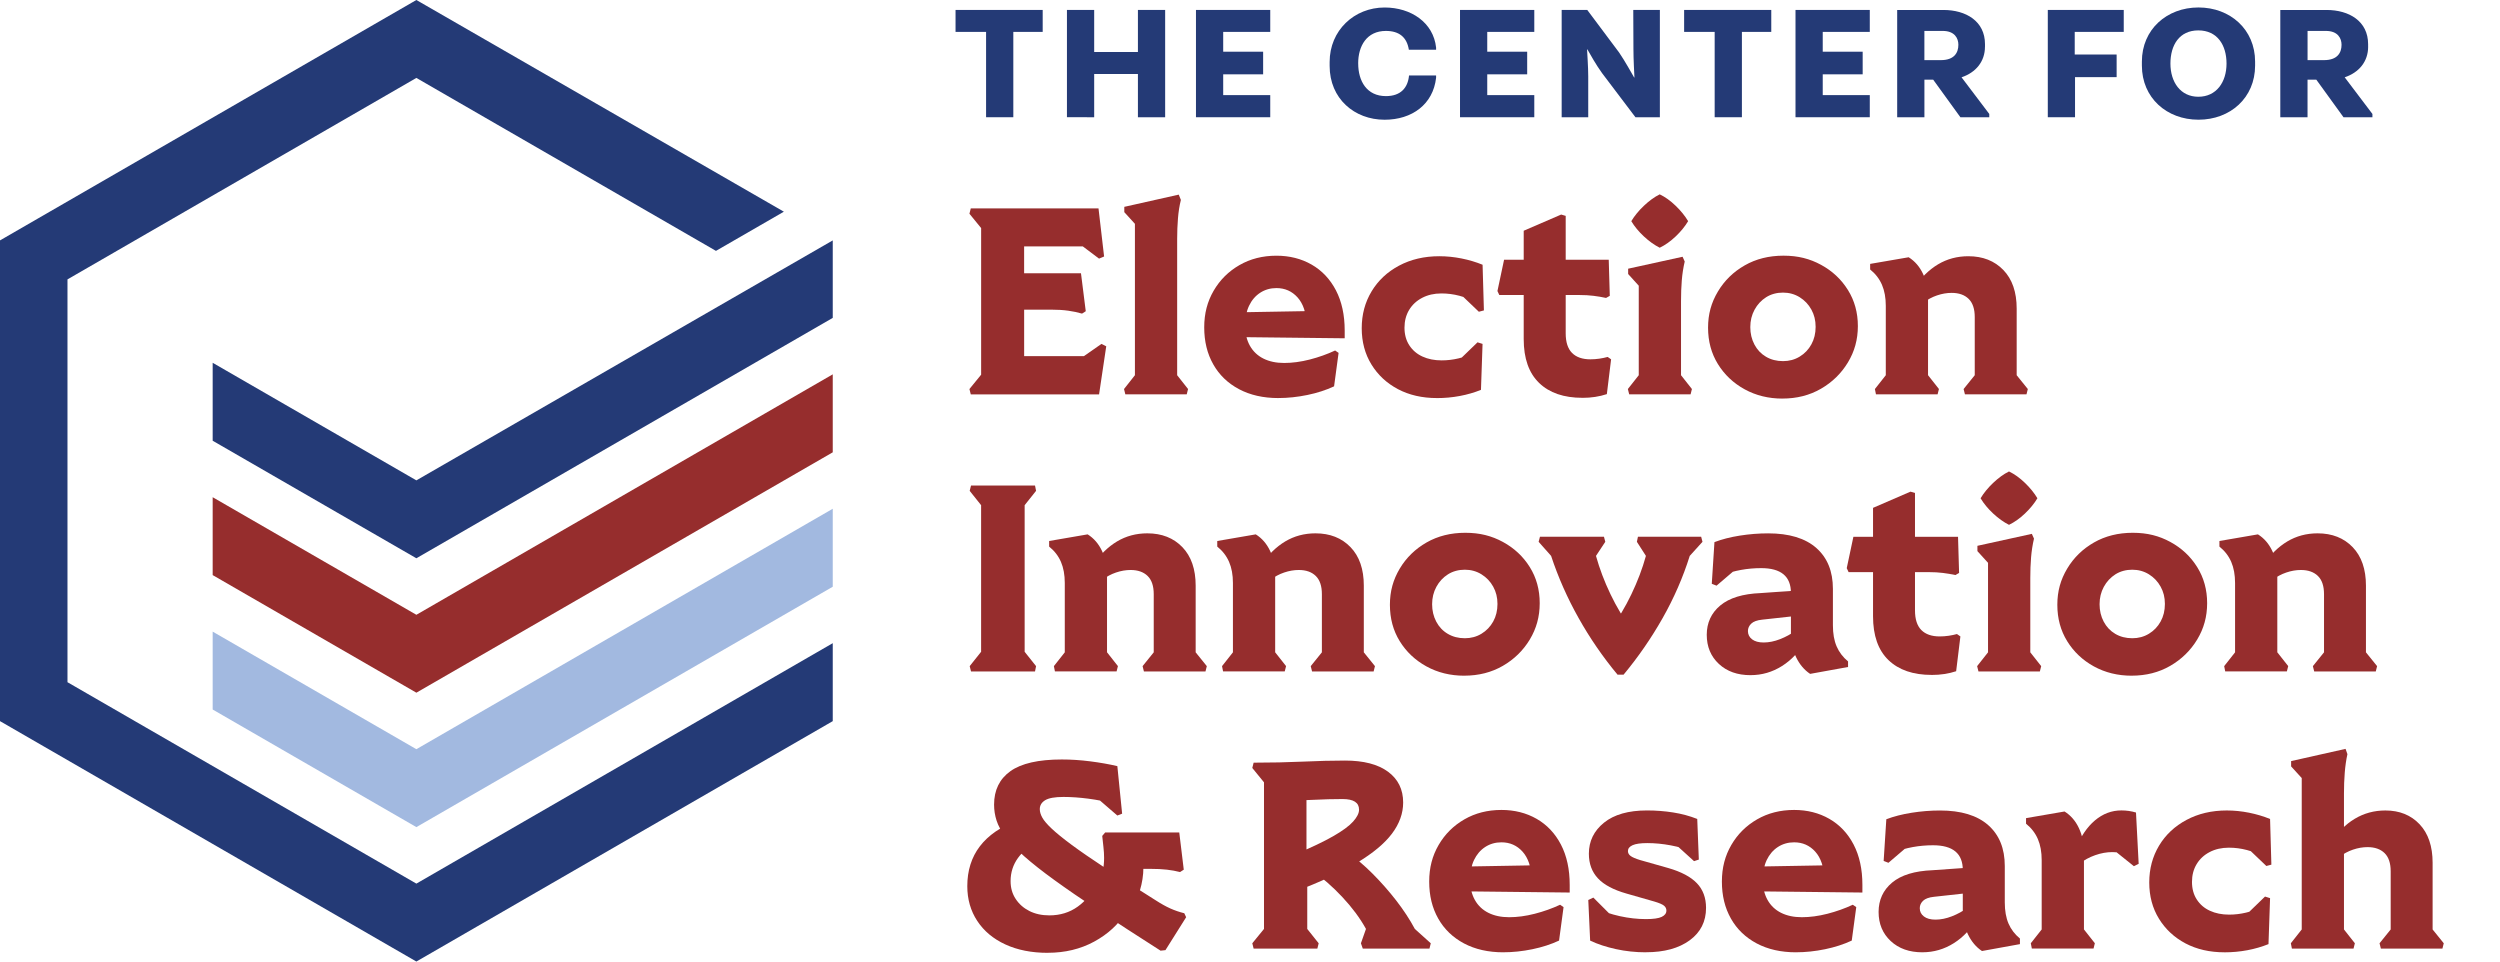
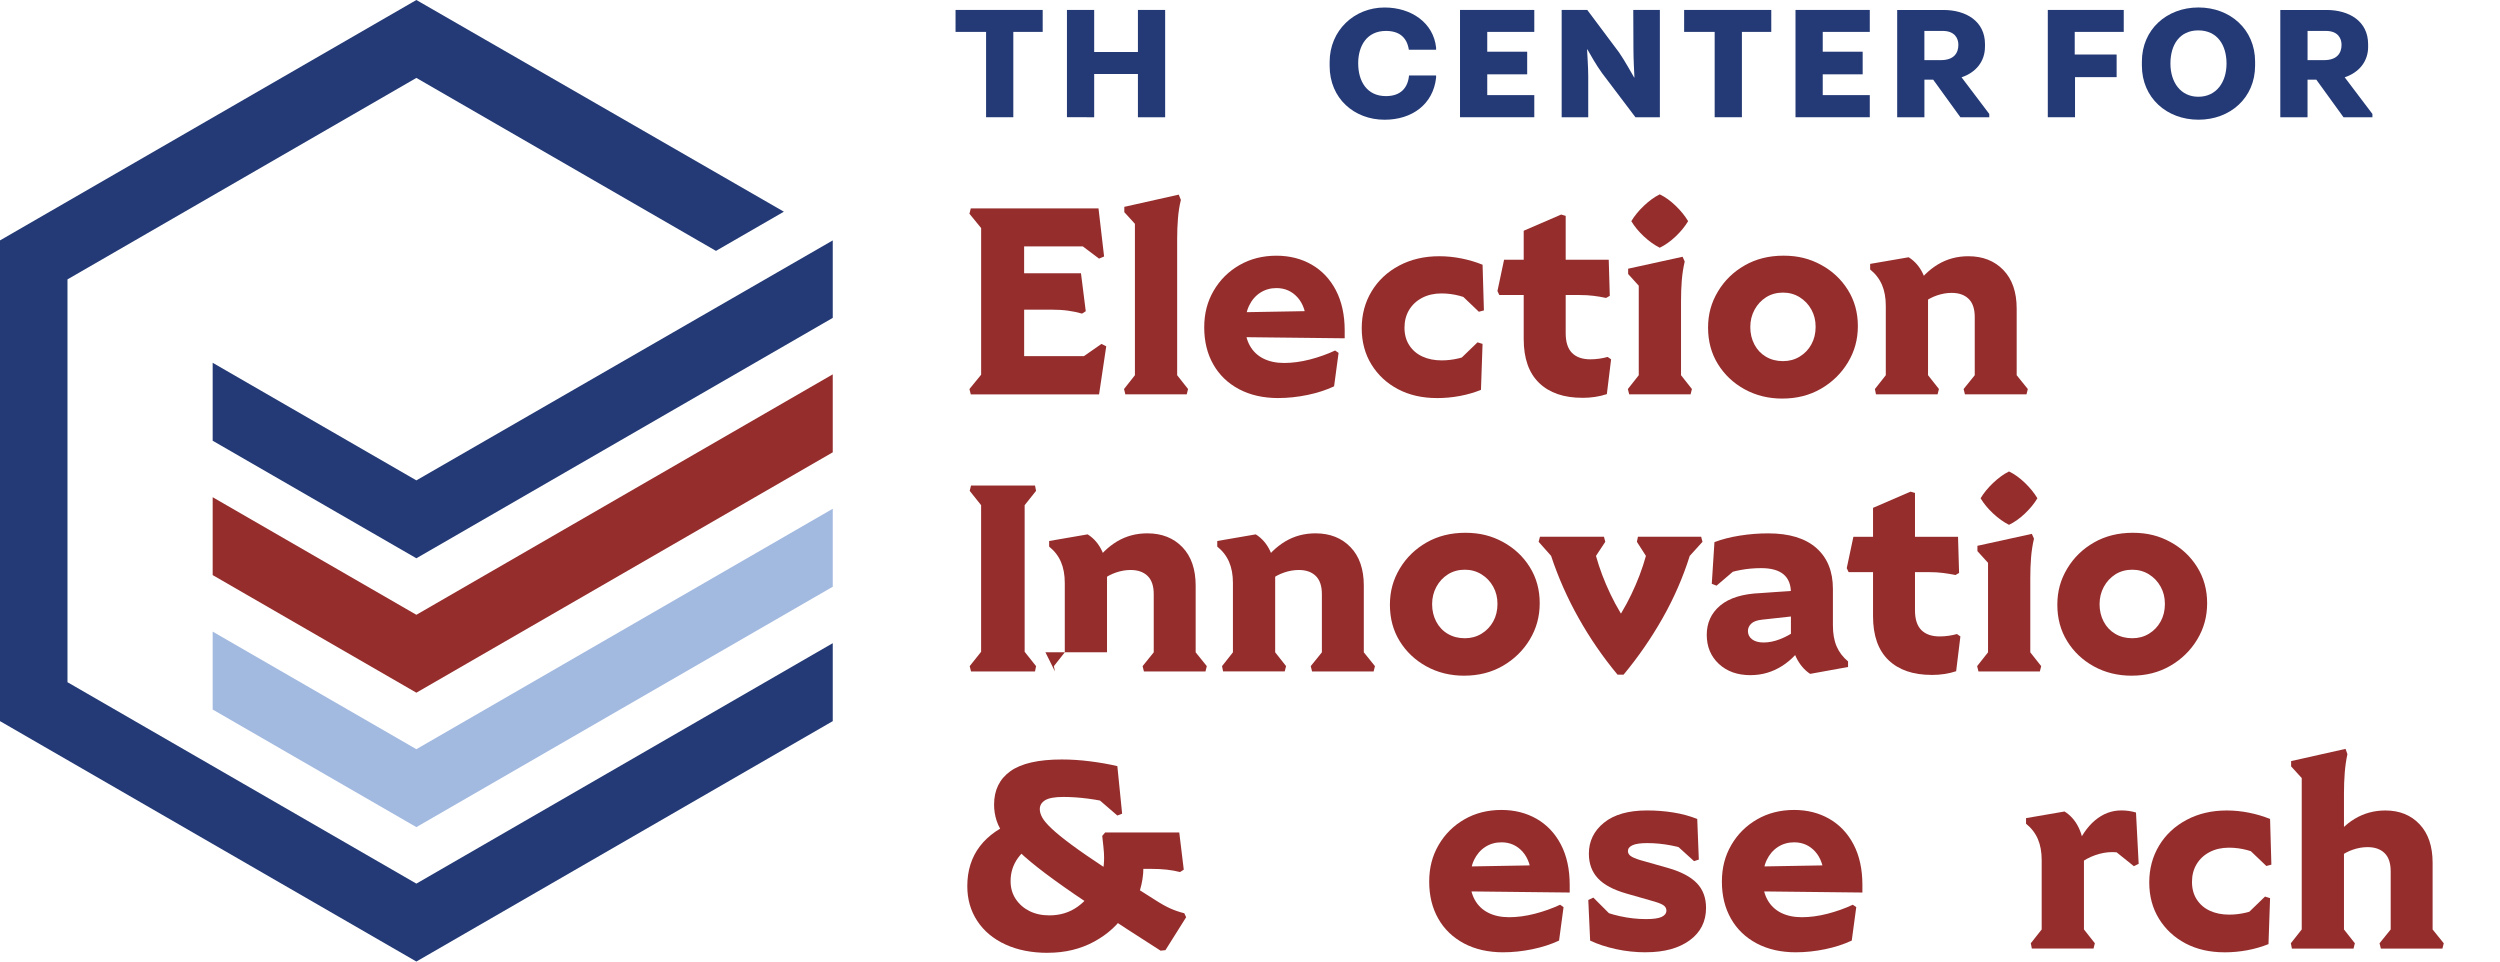
<svg xmlns="http://www.w3.org/2000/svg" xmlns:ns1="http://sodipodi.sourceforge.net/DTD/sodipodi-0.dtd" xmlns:ns2="http://www.inkscape.org/namespaces/inkscape" id="Layer_2" width="1300" height="500" viewBox="0 0 1300 500" version="1.1" ns1:docname="CEIR_Logo_FullName_mobile.svg" ns2:version="1.1.2 (b8e25be8, 2022-02-05)">
  <defs id="defs914" />
  <g ns2:groupmode="layer" id="layer1" ns2:label="Layer 1" style="display:inline">
    <g id="Layer_1-2">
      <polygon points="433.03,334.45 433.03,374.99 216.51,500 0,374.99 0,125.01 216.51,0 407.61,110.08 372.3,130.46 216.51,40.52 35.09,145.28 35.09,354.75 216.51,459.48 " fill="#243a76" id="polygon902" />
      <polygon points="433.03,125.01 433.03,165.3 216.51,290.3 110.59,229.18 110.59,188.65 216.51,249.79 " fill="#243a76" id="polygon904" />
      <polygon points="433.03,194.65 433.03,235.2 216.51,360.2 110.59,299.05 110.59,258.55 216.51,319.69 " fill="#962d2d" id="polygon906" />
      <polygon points="433.03,264.55 433.03,305.1 216.51,430.1 110.59,368.95 110.59,328.44 216.51,389.58 " fill="#a2b9e0" id="polygon908" />
    </g>
  </g>
  <g ns2:groupmode="layer" id="g1129" ns2:label="Layer 2" style="display:inline">
    <g id="g1127" transform="matrix(1.445,0,0,1.445,-227.468,-110.604)">
      <path d="m 501.28,80.12 h 31.36 v 7.9 h -10.57 v 30.71 h -9.8 V 88.02 h -10.99 z" fill="#243a76" id="path1041" />
      <path d="M 541.37,118.73 V 80.12 h 9.8 v 15.14 h 15.74 V 80.12 h 9.8 v 38.61 h -9.8 v -15.56 h -15.74 v 15.56 z" fill="#243a76" id="path1043" />
-       <path d="m 614.53,80.12 v 7.9 H 597.6 v 7.13 h 14.37 v 8.14 H 597.6 v 7.48 h 16.93 v 7.96 H 587.8 V 80.12 Z" fill="#243a76" id="path1045" />
      <path d="m 646.18,99.37 c 0,6.36 3.09,11.76 9.98,11.76 5.35,0 7.9,-3.03 8.31,-7.42 h 9.74 v 0.83 c -1.07,9.56 -8.67,15.09 -18.53,15.09 -10.87,0 -19.78,-7.6 -19.78,-19.36 v -1.43 c 0,-11.34 8.85,-19.6 19.78,-19.6 9.56,0 17.58,5.46 18.53,14.43 v 0.77 h -9.8 c -0.71,-4.52 -3.51,-6.77 -8.26,-6.77 -6.89,0 -9.98,5.41 -9.98,11.7 z" fill="#243a76" id="path1047" />
      <path d="m 709.55,80.12 v 7.9 h -16.93 v 7.13 h 14.37 v 8.14 h -14.37 v 7.48 h 16.93 v 7.96 H 682.82 V 80.12 Z" fill="#243a76" id="path1049" />
      <path d="m 754.74,80.12 v 38.61 h -8.79 l -12,-15.86 c -2.08,-2.85 -4.28,-6.77 -5.29,-8.55 h -0.12 c 0.06,1.3 0.42,6.47 0.42,9.68 v 14.73 H 719.4 V 80.12 h 9.21 l 11.46,15.32 c 2.2,3.21 4.45,7.37 5.4,8.97 h 0.12 c -0.06,-1.31 -0.36,-6.47 -0.36,-10.21 l -0.06,-14.08 h 9.56 z" fill="#243a76" id="path1051" />
      <path d="m 763.47,80.12 h 31.36 v 7.9 h -10.57 v 30.71 h -9.8 V 88.02 h -10.99 z" fill="#243a76" id="path1053" />
      <path d="m 830.28,80.12 v 7.9 h -16.93 v 7.13 h 14.37 v 8.14 h -14.37 v 7.48 h 16.93 v 7.96 H 803.55 V 80.12 Z" fill="#243a76" id="path1055" />
      <path d="m 871.73,93.37 c 0,5.29 -3.27,9.27 -8.43,10.99 l 9.98,13.19 v 1.19 h -10.39 l -9.8,-13.54 h -3.15 v 13.54 h -9.8 V 80.13 h 16.63 c 8.14,0 14.97,4.04 14.97,12.29 v 0.95 z m -21.8,-5.7 v 10.51 h 5.94 c 4.75,0 6.29,-2.61 6.29,-5.52 0,-2.32 -1.3,-4.99 -5.64,-4.99 z" fill="#243a76" id="path1057" />
      <path d="m 921.67,80.12 v 7.9 h -17.64 v 8.14 h 15.08 v 8.14 h -14.97 v 14.43 h -9.8 V 80.12 h 27.32 z" fill="#243a76" id="path1059" />
      <path d="m 948.57,79.23 c 11.4,0 20.37,7.9 20.37,19.48 v 1.43 c 0,11.58 -8.91,19.48 -20.37,19.48 -11.46,0 -20.37,-7.9 -20.37,-19.48 v -1.43 c 0,-11.58 8.97,-19.48 20.37,-19.48 z m -0.06,32.13 c 6.53,0 10.15,-5.29 10.15,-11.94 0,-6.65 -3.32,-11.94 -10.15,-11.94 -6.83,0 -10.04,5.29 -10.04,11.94 0,6.65 3.62,11.94 10.04,11.94 z" fill="#243a76" id="path1061" />
      <path d="m 1009.62,93.37 c 0,5.29 -3.27,9.27 -8.44,10.99 l 9.98,13.19 v 1.19 h -10.4 l -9.8,-13.54 h -3.15 v 13.54 h -9.8 V 80.13 h 16.63 c 8.13,0 14.97,4.04 14.97,12.29 v 0.95 z m -21.8,-5.7 v 10.51 h 5.94 c 4.75,0 6.29,-2.61 6.29,-5.52 0,-2.32 -1.31,-4.99 -5.64,-4.99 z" fill="#243a76" id="path1063" />
      <path d="m 506.76,218.45 -0.48,-1.91 4.21,-5.16 v -52.76 l -4.21,-5.16 0.48,-1.91 h 45.97 l 2.01,17.3 -1.82,0.76 -5.83,-4.39 h -21.13 v 9.65 h 20.46 l 1.72,13.67 -1.34,0.86 c -1.53,-0.45 -3.18,-0.8 -4.97,-1.05 -1.78,-0.25 -3.86,-0.38 -6.21,-0.38 h -9.65 v 16.73 h 21.51 l 6.31,-4.4 1.72,0.86 -2.58,17.3 h -46.17 z" fill="#962d2d" id="path1065" />
      <path d="m 562.38,218.45 -0.47,-1.91 3.92,-4.97 v -54.48 l -3.82,-4.2 v -1.91 l 19.59,-4.4 0.77,1.91 c -0.51,2.04 -0.86,4.25 -1.05,6.64 -0.19,2.39 -0.29,4.86 -0.29,7.41 v 49.03 l 3.92,4.97 -0.48,1.91 h -22.08 z" fill="#962d2d" id="path1067" />
      <path d="m 617.44,219.79 c -5.42,0 -10.13,-1.07 -14.15,-3.2 -4.02,-2.14 -7.11,-5.11 -9.27,-8.94 -2.17,-3.82 -3.25,-8.25 -3.25,-13.29 0,-5.04 1.13,-9.3 3.39,-13.19 2.26,-3.89 5.35,-6.96 9.27,-9.22 3.92,-2.26 8.36,-3.39 13.33,-3.39 4.71,0 8.94,1.07 12.66,3.2 3.73,2.14 6.64,5.23 8.75,9.27 2.1,4.05 3.15,8.88 3.15,14.48 v 2.77 l -42.63,-0.48 v -8.79 l 38.04,-0.67 -9.08,4.97 c -0.19,-4.27 -1.29,-7.52 -3.3,-9.75 -2.01,-2.23 -4.54,-3.35 -7.6,-3.35 -2.17,0 -4.11,0.56 -5.83,1.67 -1.72,1.12 -3.06,2.68 -4.01,4.68 -0.96,2.01 -1.43,4.38 -1.43,7.12 0,2.74 0.57,5.22 1.72,7.27 1.15,2.04 2.77,3.58 4.87,4.63 2.1,1.05 4.59,1.58 7.46,1.58 2.87,0 6,-0.41 9.22,-1.24 3.22,-0.83 6.26,-1.91 9.13,-3.25 l 1.24,0.86 -1.62,12.04 c -2.87,1.34 -6.07,2.38 -9.61,3.11 -3.54,0.73 -7.03,1.1 -10.47,1.1 z" fill="#962d2d" id="path1069" />
      <path d="m 674.5,219.79 c -5.29,0 -9.96,-1.07 -14,-3.2 -4.05,-2.14 -7.23,-5.1 -9.56,-8.89 -2.33,-3.79 -3.49,-8.14 -3.49,-13.05 0,-4.91 1.18,-9.32 3.54,-13.24 2.36,-3.92 5.65,-7.01 9.89,-9.27 4.24,-2.26 9.07,-3.39 14.48,-3.39 2.68,0 5.35,0.27 8.03,0.81 2.68,0.54 5.19,1.29 7.55,2.25 l 0.48,16.44 -1.82,0.48 -8.5,-8.12 h 7.74 v 4.88 c -4.08,-2.23 -8.31,-3.35 -12.71,-3.35 -2.61,0 -4.92,0.53 -6.93,1.58 -2.01,1.05 -3.57,2.5 -4.69,4.35 -1.11,1.85 -1.67,3.98 -1.67,6.4 0,2.42 0.57,4.53 1.72,6.31 1.15,1.78 2.73,3.14 4.73,4.06 2.01,0.93 4.32,1.39 6.93,1.39 2.04,0 4.06,-0.24 6.07,-0.72 2.01,-0.48 4,-1.19 5.97,-2.15 v 4.59 h -7.65 l 8.51,-8.22 1.81,0.57 -0.57,16.54 c -2.36,0.95 -4.89,1.69 -7.6,2.2 -2.71,0.51 -5.46,0.76 -8.27,0.76 z" fill="#962d2d" id="path1071" />
      <path d="m 735.38,183.76 c -1.47,-0.32 -2.96,-0.57 -4.49,-0.76 -1.53,-0.19 -3.22,-0.29 -5.06,-0.29 h -28.87 l -0.67,-1.43 2.39,-11.28 h 37.66 l 0.38,13 z m -8.51,35.94 c -6.69,0 -11.89,-1.78 -15.58,-5.35 -3.7,-3.57 -5.55,-8.83 -5.55,-15.77 v -39 l 13.48,-5.83 1.63,0.48 v 42.25 c 0,3.19 0.76,5.54 2.29,7.08 1.53,1.53 3.73,2.29 6.6,2.29 1.08,0 2.16,-0.08 3.25,-0.24 1.08,-0.16 2.07,-0.37 2.96,-0.62 l 1.24,0.86 -1.53,12.52 c -2.68,0.89 -5.61,1.34 -8.79,1.34 z" fill="#962d2d" id="path1073" />
      <path d="m 743.7,218.45 -0.48,-1.91 3.92,-4.97 v -32.21 l -3.82,-4.21 v -1.91 l 19.59,-4.3 0.77,1.72 c -0.51,2.17 -0.86,4.41 -1.05,6.74 -0.19,2.33 -0.28,4.83 -0.28,7.5 v 26.67 l 3.92,4.97 -0.48,1.91 h -22.08 z m 10.99,-52.76 c -1.91,-0.96 -3.81,-2.31 -5.69,-4.06 -1.88,-1.75 -3.4,-3.59 -4.54,-5.5 1.15,-1.91 2.66,-3.76 4.54,-5.54 1.88,-1.78 3.77,-3.16 5.69,-4.11 1.97,0.95 3.89,2.33 5.73,4.11 1.85,1.78 3.35,3.63 4.49,5.54 -1.14,1.91 -2.64,3.74 -4.49,5.5 -1.85,1.75 -3.76,3.11 -5.73,4.06 z" fill="#962d2d" id="path1075" />
      <path d="m 798.85,219.98 c -5.03,0 -9.57,-1.12 -13.62,-3.35 -4.05,-2.23 -7.25,-5.26 -9.61,-9.08 -2.36,-3.82 -3.54,-8.19 -3.54,-13.09 0,-4.9 1.18,-9.05 3.54,-13 2.36,-3.95 5.57,-7.09 9.65,-9.42 4.08,-2.33 8.73,-3.49 13.96,-3.49 5.23,0 9.48,1.1 13.52,3.3 4.05,2.2 7.27,5.21 9.65,9.03 2.39,3.82 3.59,8.16 3.59,13 0,4.84 -1.19,9.14 -3.59,13.1 -2.39,3.95 -5.63,7.11 -9.7,9.46 -4.08,2.36 -8.7,3.53 -13.86,3.53 z m 0.19,-13.48 c 2.23,0 4.24,-0.54 6.02,-1.63 1.78,-1.08 3.18,-2.55 4.2,-4.4 1.02,-1.85 1.53,-3.95 1.53,-6.31 0,-2.36 -0.51,-4.36 -1.53,-6.21 -1.02,-1.85 -2.42,-3.33 -4.2,-4.44 -1.79,-1.11 -3.79,-1.67 -6.02,-1.67 -2.23,0 -4.32,0.56 -6.07,1.67 -1.75,1.12 -3.14,2.61 -4.16,4.49 -1.02,1.88 -1.53,3.97 -1.53,6.26 0,2.29 0.49,4.38 1.48,6.26 0.99,1.88 2.38,3.35 4.16,4.4 1.78,1.05 3.82,1.58 6.12,1.58 z" fill="#962d2d" id="path1077" />
      <path d="m 832.5,218.45 -0.38,-1.91 3.92,-4.97 v -24.95 c 0,-2.93 -0.46,-5.46 -1.38,-7.6 -0.93,-2.14 -2.34,-3.97 -4.25,-5.5 v -2.01 l 13.86,-2.39 c 2.23,1.4 3.95,3.39 5.16,5.97 1.21,2.58 1.81,5.56 1.81,8.94 v 27.53 l 3.92,4.97 -0.48,1.91 h -22.17 z m 32.02,0 -0.48,-1.91 4.01,-4.97 v -20.93 c 0,-2.93 -0.73,-5.11 -2.2,-6.55 -1.47,-1.44 -3.51,-2.15 -6.12,-2.15 -1.72,0 -3.47,0.3 -5.26,0.91 -1.79,0.61 -3.41,1.48 -4.88,2.63 l -3.35,-5.35 c 2.49,-3.7 5.35,-6.51 8.6,-8.46 3.25,-1.94 6.88,-2.92 10.9,-2.92 5.22,0 9.43,1.66 12.62,4.97 3.18,3.31 4.78,7.93 4.78,13.86 v 23.99 l 4.01,4.97 -0.48,1.91 H 864.5 Z" fill="#962d2d" id="path1079" />
      <path d="m 506.85,318.17 -0.48,-1.91 4.11,-5.16 v -52.76 l -4.11,-5.16 0.48,-1.91 h 23.03 l 0.38,1.91 -4.11,5.16 v 52.76 l 4.11,5.16 -0.38,1.91 z" fill="#962d2d" id="path1081" />
-       <path d="m 537.05,318.17 -0.38,-1.91 3.92,-4.97 v -24.95 c 0,-2.93 -0.46,-5.46 -1.38,-7.6 -0.93,-2.14 -2.34,-3.97 -4.25,-5.5 v -2.01 l 13.86,-2.39 c 2.23,1.4 3.95,3.39 5.16,5.97 1.21,2.58 1.81,5.56 1.81,8.94 v 27.53 l 3.92,4.97 -0.48,1.91 h -22.17 z m 32.02,0 -0.48,-1.91 4.01,-4.97 v -20.93 c 0,-2.93 -0.73,-5.11 -2.2,-6.55 -1.47,-1.43 -3.51,-2.15 -6.12,-2.15 -1.72,0 -3.47,0.3 -5.26,0.91 -1.79,0.61 -3.41,1.48 -4.88,2.63 l -3.35,-5.35 c 2.49,-3.7 5.35,-6.51 8.6,-8.46 3.25,-1.94 6.88,-2.92 10.9,-2.92 5.22,0 9.43,1.66 12.62,4.97 3.18,3.31 4.78,7.93 4.78,13.86 v 23.99 l 4.01,4.97 -0.48,1.91 h -22.17 z" fill="#962d2d" id="path1083" />
+       <path d="m 537.05,318.17 -0.38,-1.91 3.92,-4.97 v -24.95 c 0,-2.93 -0.46,-5.46 -1.38,-7.6 -0.93,-2.14 -2.34,-3.97 -4.25,-5.5 v -2.01 l 13.86,-2.39 c 2.23,1.4 3.95,3.39 5.16,5.97 1.21,2.58 1.81,5.56 1.81,8.94 v 27.53 h -22.17 z m 32.02,0 -0.48,-1.91 4.01,-4.97 v -20.93 c 0,-2.93 -0.73,-5.11 -2.2,-6.55 -1.47,-1.43 -3.51,-2.15 -6.12,-2.15 -1.72,0 -3.47,0.3 -5.26,0.91 -1.79,0.61 -3.41,1.48 -4.88,2.63 l -3.35,-5.35 c 2.49,-3.7 5.35,-6.51 8.6,-8.46 3.25,-1.94 6.88,-2.92 10.9,-2.92 5.22,0 9.43,1.66 12.62,4.97 3.18,3.31 4.78,7.93 4.78,13.86 v 23.99 l 4.01,4.97 -0.48,1.91 h -22.17 z" fill="#962d2d" id="path1083" />
      <path d="m 597.56,318.17 -0.38,-1.91 3.92,-4.97 v -24.95 c 0,-2.93 -0.46,-5.46 -1.39,-7.6 -0.93,-2.14 -2.34,-3.97 -4.25,-5.5 v -2.01 l 13.86,-2.39 c 2.23,1.4 3.95,3.39 5.16,5.97 1.21,2.58 1.82,5.56 1.82,8.94 v 27.53 l 3.92,4.97 -0.48,1.91 h -22.17 z m 32.02,0 -0.48,-1.91 4.01,-4.97 v -20.93 c 0,-2.93 -0.73,-5.11 -2.2,-6.55 -1.47,-1.44 -3.5,-2.15 -6.12,-2.15 -1.72,0 -3.47,0.3 -5.26,0.91 -1.79,0.61 -3.41,1.48 -4.88,2.63 l -3.34,-5.35 c 2.48,-3.7 5.35,-6.51 8.6,-8.46 3.25,-1.94 6.88,-2.92 10.89,-2.92 5.22,0 9.43,1.66 12.62,4.97 3.19,3.31 4.78,7.93 4.78,13.86 v 23.99 l 4.01,4.97 -0.48,1.91 h -22.17 z" fill="#962d2d" id="path1085" />
      <path d="m 684.35,319.7 c -5.03,0 -9.57,-1.12 -13.62,-3.35 -4.05,-2.23 -7.25,-5.26 -9.61,-9.08 -2.36,-3.82 -3.53,-8.19 -3.53,-13.09 0,-4.9 1.18,-9.05 3.53,-13 2.36,-3.95 5.58,-7.09 9.65,-9.42 4.08,-2.33 8.73,-3.49 13.96,-3.49 5.23,0 9.48,1.1 13.53,3.3 4.05,2.2 7.27,5.21 9.66,9.03 2.39,3.82 3.58,8.16 3.58,13 0,4.84 -1.19,9.14 -3.58,13.1 -2.39,3.95 -5.63,7.11 -9.7,9.46 -4.07,2.35 -8.7,3.53 -13.86,3.53 z m 0.19,-13.48 c 2.23,0 4.24,-0.54 6.02,-1.63 1.78,-1.08 3.18,-2.55 4.21,-4.4 1.02,-1.85 1.53,-3.95 1.53,-6.31 0,-2.36 -0.51,-4.36 -1.53,-6.21 -1.02,-1.85 -2.42,-3.33 -4.21,-4.44 -1.78,-1.11 -3.79,-1.67 -6.02,-1.67 -2.23,0 -4.32,0.56 -6.07,1.67 -1.76,1.12 -3.14,2.61 -4.16,4.49 -1.02,1.88 -1.53,3.97 -1.53,6.26 0,2.29 0.49,4.38 1.48,6.26 0.99,1.88 2.37,3.35 4.16,4.4 1.78,1.05 3.82,1.58 6.12,1.58 z" fill="#962d2d" id="path1087" />
      <path d="m 739.5,319.32 c -5.29,-6.37 -9.96,-13.16 -14,-20.36 -4.05,-7.2 -7.35,-14.66 -9.9,-22.37 l -4.49,-5.07 0.48,-1.82 h 23.03 l 0.48,1.82 -3.35,5.07 c 1.28,4.59 3.01,9.18 5.21,13.77 2.2,4.59 4.73,8.83 7.6,12.71 h -7.65 c 2.87,-3.89 5.4,-8.12 7.6,-12.71 2.2,-4.59 3.94,-9.18 5.21,-13.77 l -3.25,-5.07 0.38,-1.82 h 22.75 l 0.48,1.82 -4.59,5.07 c -2.42,7.71 -5.67,15.17 -9.75,22.37 -4.08,7.2 -8.76,13.99 -14.05,20.36 h -2.2 z" fill="#962d2d" id="path1089" />
      <path d="m 787.38,319.51 c -4.72,0 -8.52,-1.35 -11.42,-4.06 -2.9,-2.71 -4.35,-6.2 -4.35,-10.47 0,-4.27 1.62,-7.85 4.88,-10.56 3.25,-2.71 8.09,-4.19 14.53,-4.45 l 16.25,-1.15 v 8.99 l -15.68,1.72 c -1.85,0.19 -3.17,0.67 -3.96,1.43 -0.8,0.76 -1.2,1.66 -1.2,2.68 0,1.21 0.5,2.2 1.48,2.96 0.99,0.76 2.38,1.15 4.16,1.15 1.91,0 3.89,-0.4 5.93,-1.2 2.04,-0.79 3.92,-1.83 5.64,-3.11 l 3.54,3.63 c -2.17,3.89 -4.99,6.93 -8.46,9.13 -3.47,2.2 -7.25,3.3 -11.33,3.3 z m 21.41,-0.48 c -2.1,-1.4 -3.77,-3.39 -5.02,-5.97 -1.24,-2.58 -1.87,-5.59 -1.87,-9.03 v -14.15 c 0,-5.93 -3.57,-8.89 -10.7,-8.89 -4.97,0 -9.69,0.86 -14.15,2.58 v -4.11 h 7.27 l -9.18,7.84 -1.72,-0.67 0.96,-15 c 2.68,-1.02 5.72,-1.8 9.13,-2.34 3.41,-0.54 6.8,-0.81 10.18,-0.81 7.58,0 13.36,1.75 17.35,5.26 3.98,3.51 5.97,8.41 5.97,14.72 v 13.1 c 0,2.99 0.44,5.53 1.34,7.6 0.89,2.07 2.26,3.87 4.11,5.4 v 2.01 l -13.67,2.48 z" fill="#962d2d" id="path1091" />
      <path d="m 861.08,283.48 c -1.47,-0.32 -2.96,-0.57 -4.49,-0.76 -1.53,-0.19 -3.22,-0.29 -5.06,-0.29 h -28.87 l -0.67,-1.43 2.39,-11.28 h 37.66 l 0.38,13 z m -8.51,35.94 c -6.69,0 -11.88,-1.78 -15.58,-5.35 -3.7,-3.57 -5.54,-8.83 -5.54,-15.77 v -39 l 13.48,-5.83 1.62,0.48 v 42.25 c 0,3.19 0.76,5.54 2.29,7.08 1.53,1.53 3.73,2.29 6.6,2.29 1.08,0 2.17,-0.08 3.25,-0.24 1.08,-0.16 2.07,-0.37 2.96,-0.62 l 1.24,0.86 -1.53,12.52 c -2.68,0.89 -5.61,1.34 -8.79,1.34 z" fill="#962d2d" id="path1093" />
      <path d="m 869.39,318.17 -0.48,-1.91 3.92,-4.97 v -32.21 l -3.82,-4.21 v -1.91 l 19.59,-4.3 0.77,1.72 c -0.51,2.17 -0.86,4.41 -1.05,6.74 -0.19,2.33 -0.28,4.83 -0.28,7.5 v 26.67 l 3.92,4.97 -0.48,1.91 H 869.4 Z m 10.99,-52.76 c -1.91,-0.96 -3.81,-2.31 -5.69,-4.06 -1.88,-1.75 -3.4,-3.59 -4.54,-5.5 1.15,-1.91 2.66,-3.76 4.54,-5.54 1.88,-1.78 3.77,-3.16 5.69,-4.11 1.97,0.95 3.89,2.33 5.73,4.11 1.85,1.78 3.35,3.63 4.49,5.54 -1.14,1.91 -2.64,3.74 -4.49,5.5 -1.85,1.75 -3.76,3.11 -5.73,4.06 z" fill="#962d2d" id="path1095" />
      <path d="m 924.54,319.7 c -5.03,0 -9.57,-1.12 -13.62,-3.35 -4.05,-2.23 -7.25,-5.26 -9.61,-9.08 -2.36,-3.82 -3.54,-8.19 -3.54,-13.09 0,-4.9 1.18,-9.05 3.54,-13 2.36,-3.95 5.57,-7.09 9.65,-9.42 4.08,-2.33 8.73,-3.49 13.96,-3.49 5.23,0 9.48,1.1 13.52,3.3 4.05,2.2 7.27,5.21 9.65,9.03 2.39,3.82 3.59,8.16 3.59,13 0,4.84 -1.19,9.14 -3.59,13.1 -2.39,3.95 -5.63,7.11 -9.7,9.46 -4.08,2.36 -8.7,3.53 -13.86,3.53 z m 0.19,-13.48 c 2.23,0 4.24,-0.54 6.02,-1.63 1.78,-1.08 3.18,-2.55 4.2,-4.4 1.02,-1.85 1.53,-3.95 1.53,-6.31 0,-2.36 -0.51,-4.36 -1.53,-6.21 -1.02,-1.85 -2.42,-3.33 -4.2,-4.44 -1.79,-1.11 -3.79,-1.67 -6.02,-1.67 -2.23,0 -4.32,0.56 -6.07,1.67 -1.75,1.12 -3.14,2.61 -4.16,4.49 -1.02,1.88 -1.53,3.97 -1.53,6.26 0,2.29 0.49,4.38 1.48,6.26 0.99,1.88 2.38,3.35 4.16,4.4 1.78,1.05 3.82,1.58 6.12,1.58 z" fill="#962d2d" id="path1097" />
-       <path d="m 958.19,318.17 -0.38,-1.91 3.92,-4.97 v -24.95 c 0,-2.93 -0.46,-5.46 -1.38,-7.6 -0.93,-2.14 -2.34,-3.97 -4.25,-5.5 v -2.01 l 13.86,-2.39 c 2.23,1.4 3.95,3.39 5.16,5.97 1.21,2.58 1.81,5.56 1.81,8.94 v 27.53 l 3.92,4.97 -0.48,1.91 H 958.2 Z m 32.02,0 -0.48,-1.91 4.01,-4.97 v -20.93 c 0,-2.93 -0.73,-5.11 -2.2,-6.55 -1.47,-1.43 -3.51,-2.15 -6.12,-2.15 -1.72,0 -3.47,0.3 -5.26,0.91 -1.79,0.61 -3.41,1.48 -4.88,2.63 l -3.35,-5.35 c 2.49,-3.7 5.35,-6.51 8.6,-8.46 3.25,-1.94 6.88,-2.92 10.9,-2.92 5.22,0 9.43,1.66 12.62,4.97 3.18,3.31 4.78,7.93 4.78,13.86 v 23.99 l 4.01,4.97 -0.48,1.91 h -22.17 z" fill="#962d2d" id="path1099" />
      <path d="m 534.47,419.43 c -5.8,0 -10.88,-1 -15.24,-3.01 -4.37,-2.01 -7.74,-4.83 -10.13,-8.46 -2.39,-3.63 -3.59,-7.81 -3.59,-12.52 0,-11.21 6.02,-19.12 18.07,-23.7 l 7.74,7.55 c -3.25,1.53 -5.77,3.52 -7.55,5.97 -1.78,2.45 -2.68,5.24 -2.68,8.36 0,2.42 0.6,4.56 1.82,6.4 1.21,1.85 2.85,3.3 4.92,4.35 2.07,1.05 4.48,1.58 7.21,1.58 3.89,0 7.3,-1.05 10.23,-3.16 2.93,-2.11 5.13,-4.87 6.6,-8.32 l 1.05,-0.19 c 1.21,-2.74 1.82,-5.74 1.82,-8.98 0,-1.28 -0.08,-2.6 -0.24,-3.97 -0.16,-1.37 -0.31,-2.69 -0.43,-3.97 l 1.05,-1.24 h 26.67 l 1.62,13.38 -1.34,0.86 c -1.47,-0.38 -3.04,-0.67 -4.73,-0.86 -1.69,-0.19 -3.68,-0.29 -5.98,-0.29 h -8.12 l 5.07,-7.45 c 0.19,1.02 0.33,2.15 0.43,3.39 0.09,1.24 0.14,2.44 0.14,3.59 0,2.74 -0.43,5.53 -1.29,8.36 -0.86,2.83 -1.96,5.4 -3.3,7.69 h -1.62 c -2.74,4.4 -6.58,7.93 -11.52,10.61 -4.94,2.68 -10.5,4.01 -16.68,4.01 z m 40.62,-0.76 c -8.48,-5.41 -15.87,-10.21 -22.18,-14.39 -6.31,-4.17 -11.66,-7.85 -16.06,-11.04 -4.4,-3.18 -8.01,-6.04 -10.85,-8.55 -2.84,-2.52 -5.05,-4.81 -6.64,-6.88 -1.59,-2.07 -2.69,-4.05 -3.3,-5.93 -0.61,-1.88 -0.91,-3.81 -0.91,-5.78 0,-5.22 1.96,-9.24 5.88,-12.04 3.92,-2.8 10.09,-4.21 18.5,-4.21 3.31,0 6.72,0.22 10.23,0.67 3.51,0.45 6.75,1.02 9.75,1.72 l 1.72,17.11 -1.72,0.67 -11.18,-9.65 h 9.85 v 5.35 c -2.93,-0.76 -5.98,-1.35 -9.13,-1.77 -3.15,-0.41 -6.13,-0.62 -8.94,-0.62 -3.12,0 -5.32,0.4 -6.6,1.19 -1.28,0.8 -1.91,1.86 -1.91,3.2 0,0.95 0.3,1.97 0.91,3.06 0.6,1.08 1.73,2.41 3.39,3.97 1.66,1.56 4.03,3.49 7.12,5.78 3.09,2.29 7.11,5.06 12.04,8.31 4.94,3.25 11.01,7.14 18.21,11.66 1.98,1.28 3.74,2.26 5.31,2.96 1.56,0.7 3.23,1.28 5.02,1.72 l 0.67,1.43 -7.45,11.85 -1.72,0.19 z" fill="#962d2d" id="path1101" />
-       <path d="m 608.55,417.9 -0.48,-1.91 4.21,-5.16 v -52.76 l -4.21,-5.16 0.48,-1.91 c 6.31,0 12.23,-0.13 17.78,-0.38 5.54,-0.25 10.58,-0.38 15.1,-0.38 6.69,0 11.85,1.34 15.48,4.01 3.63,2.68 5.45,6.37 5.45,11.09 0,3.89 -1.34,7.62 -4.01,11.18 -2.68,3.57 -6.88,7.07 -12.62,10.51 -5.74,3.44 -13.13,6.88 -22.18,10.32 v -13.38 c 5.74,-2.42 10.28,-4.59 13.62,-6.5 3.34,-1.91 5.73,-3.66 7.17,-5.26 1.43,-1.59 2.15,-3.03 2.15,-4.3 0,-2.55 -1.97,-3.82 -5.93,-3.82 -3.25,0 -6.84,0.09 -10.75,0.29 -3.92,0.19 -7.44,0.29 -10.56,0.29 l 8.32,-8.22 v 31.35 h 0.28 v 23.04 l 4.11,5.16 -0.48,1.91 h -22.94 z m 39.28,0 -0.67,-1.91 1.82,-5.16 c -2.1,-3.82 -4.92,-7.63 -8.46,-11.42 -3.53,-3.79 -7.31,-7.09 -11.32,-9.89 l 12.9,-6.4 c 3.12,2.17 6.2,4.76 9.22,7.79 3.02,3.03 5.86,6.24 8.51,9.65 2.64,3.41 4.89,6.83 6.74,10.28 l 5.73,5.16 -0.48,1.91 h -23.99 z" fill="#962d2d" id="path1103" />
      <path d="m 698.4,419.24 c -5.42,0 -10.13,-1.07 -14.15,-3.2 -4.01,-2.14 -7.11,-5.11 -9.27,-8.94 -2.17,-3.82 -3.25,-8.25 -3.25,-13.29 0,-5.04 1.13,-9.3 3.39,-13.19 2.26,-3.89 5.35,-6.96 9.27,-9.22 3.92,-2.26 8.36,-3.39 13.34,-3.39 4.71,0 8.94,1.07 12.66,3.2 3.73,2.14 6.64,5.23 8.75,9.27 2.1,4.05 3.15,8.88 3.15,14.48 v 2.77 l -42.63,-0.48 v -8.79 l 38.04,-0.67 -9.08,4.97 c -0.19,-4.27 -1.29,-7.52 -3.3,-9.75 -2.01,-2.23 -4.54,-3.35 -7.6,-3.35 -2.17,0 -4.11,0.56 -5.83,1.67 -1.72,1.12 -3.06,2.68 -4.02,4.68 -0.95,2.01 -1.43,4.38 -1.43,7.12 0,2.74 0.57,5.22 1.72,7.27 1.14,2.04 2.77,3.58 4.87,4.63 2.1,1.05 4.59,1.58 7.46,1.58 2.87,0 6,-0.41 9.22,-1.24 3.22,-0.83 6.26,-1.91 9.13,-3.25 l 1.24,0.86 -1.62,12.04 c -2.87,1.34 -6.07,2.38 -9.61,3.11 -3.54,0.73 -7.03,1.1 -10.47,1.1 z" fill="#962d2d" id="path1105" />
      <path d="m 749.72,419.24 c -3.7,0 -7.3,-0.38 -10.8,-1.15 -3.5,-0.77 -6.6,-1.78 -9.27,-3.06 l -0.67,-14.62 1.82,-0.86 8.89,8.89 h -8.32 v -5.26 c 2.8,1.34 5.8,2.36 8.99,3.06 3.19,0.7 6.31,1.05 9.37,1.05 2.68,0 4.57,-0.27 5.69,-0.81 1.11,-0.54 1.67,-1.29 1.67,-2.25 0,-0.7 -0.28,-1.29 -0.86,-1.77 -0.58,-0.48 -1.72,-0.97 -3.44,-1.48 l -10.03,-2.87 c -4.72,-1.34 -8.16,-3.17 -10.32,-5.5 -2.17,-2.33 -3.25,-5.27 -3.25,-8.84 0,-4.52 1.82,-8.25 5.45,-11.18 3.63,-2.93 8.79,-4.4 15.48,-4.4 3.18,0 6.31,0.24 9.37,0.72 3.06,0.48 5.96,1.26 8.7,2.34 l 0.57,14.62 -1.72,0.57 -9.18,-8.32 h 8.99 v 4.97 c -2.61,-1.02 -5.35,-1.8 -8.22,-2.34 -2.87,-0.54 -5.67,-0.81 -8.41,-0.81 -2.42,0 -4.19,0.26 -5.3,0.76 -1.12,0.51 -1.67,1.21 -1.67,2.1 0,0.7 0.32,1.29 0.96,1.77 0.63,0.48 1.78,0.97 3.44,1.48 l 10.13,2.87 c 4.65,1.34 8.08,3.16 10.28,5.45 2.2,2.29 3.3,5.26 3.3,8.89 0,4.91 -1.96,8.79 -5.88,11.66 -3.92,2.87 -9.16,4.3 -15.72,4.3 z" fill="#962d2d" id="path1107" />
      <path d="m 803.73,419.24 c -5.42,0 -10.13,-1.07 -14.15,-3.2 -4.01,-2.14 -7.11,-5.11 -9.27,-8.94 -2.17,-3.82 -3.25,-8.25 -3.25,-13.29 0,-5.04 1.13,-9.3 3.39,-13.19 2.26,-3.89 5.35,-6.96 9.27,-9.22 3.92,-2.26 8.36,-3.39 13.34,-3.39 4.71,0 8.94,1.07 12.66,3.2 3.73,2.14 6.64,5.23 8.75,9.27 2.1,4.05 3.15,8.88 3.15,14.48 v 2.77 l -42.63,-0.48 v -8.79 l 38.04,-0.67 -9.08,4.97 c -0.19,-4.27 -1.29,-7.52 -3.3,-9.75 -2.01,-2.23 -4.54,-3.35 -7.6,-3.35 -2.17,0 -4.11,0.56 -5.83,1.67 -1.72,1.12 -3.06,2.68 -4.02,4.68 -0.95,2.01 -1.43,4.38 -1.43,7.12 0,2.74 0.57,5.22 1.72,7.27 1.14,2.04 2.77,3.58 4.87,4.63 2.1,1.05 4.59,1.58 7.46,1.58 2.87,0 6,-0.41 9.22,-1.24 3.22,-0.83 6.26,-1.91 9.13,-3.25 l 1.24,0.86 -1.62,12.04 c -2.87,1.34 -6.07,2.38 -9.61,3.11 -3.54,0.73 -7.03,1.1 -10.47,1.1 z" fill="#962d2d" id="path1109" />
-       <path d="m 849.22,419.24 c -4.71,0 -8.52,-1.35 -11.42,-4.06 -2.9,-2.71 -4.35,-6.2 -4.35,-10.47 0,-4.27 1.62,-7.85 4.87,-10.56 3.25,-2.71 8.09,-4.19 14.53,-4.45 l 16.25,-1.15 v 8.99 l -15.67,1.72 c -1.85,0.19 -3.17,0.67 -3.96,1.43 -0.8,0.76 -1.2,1.66 -1.2,2.68 0,1.21 0.49,2.2 1.48,2.96 0.99,0.76 2.37,1.15 4.16,1.15 1.91,0 3.89,-0.4 5.93,-1.2 2.04,-0.79 3.92,-1.83 5.64,-3.11 l 3.54,3.63 c -2.17,3.89 -4.99,6.93 -8.46,9.13 -3.47,2.2 -7.25,3.3 -11.33,3.3 z m 21.41,-0.48 c -2.1,-1.4 -3.77,-3.39 -5.02,-5.97 -1.24,-2.58 -1.86,-5.59 -1.86,-9.03 v -14.15 c 0,-5.93 -3.57,-8.89 -10.71,-8.89 -4.97,0 -9.69,0.86 -14.15,2.58 v -4.11 h 7.27 l -9.17,7.84 -1.72,-0.67 0.96,-15 c 2.67,-1.02 5.72,-1.8 9.13,-2.34 3.41,-0.54 6.8,-0.81 10.18,-0.81 7.58,0 13.36,1.75 17.35,5.26 3.98,3.51 5.97,8.41 5.97,14.72 v 13.1 c 0,2.99 0.45,5.53 1.34,7.6 0.89,2.07 2.26,3.87 4.11,5.4 v 2.01 l -13.67,2.48 z" fill="#962d2d" id="path1111" />
      <path d="m 888.6,417.9 -0.38,-1.91 3.92,-4.97 v -24.95 c 0,-2.93 -0.46,-5.46 -1.38,-7.6 -0.93,-2.14 -2.34,-3.97 -4.25,-5.5 v -2.01 l 13.86,-2.39 c 2.23,1.4 3.95,3.39 5.16,5.97 1.21,2.58 1.82,5.56 1.82,8.94 v 27.53 l 3.92,4.97 -0.47,1.91 h -22.18 z m 17.21,-30.59 -1.43,-5.26 c 1.78,-4.46 4.09,-7.89 6.93,-10.28 2.84,-2.39 6.01,-3.59 9.51,-3.59 1.85,0 3.6,0.26 5.26,0.76 l 0.96,18.45 -1.72,0.86 -10.7,-8.6 h 9.75 v 4.87 c -2.23,-0.89 -4.49,-1.34 -6.79,-1.34 -2.04,0 -4.1,0.37 -6.17,1.1 -2.07,0.73 -3.94,1.74 -5.59,3.01 z" fill="#962d2d" id="path1113" />
      <path d="m 957.9,419.24 c -5.29,0 -9.95,-1.07 -14,-3.2 -4.04,-2.14 -7.23,-5.1 -9.56,-8.89 -2.33,-3.79 -3.49,-8.14 -3.49,-13.05 0,-4.91 1.18,-9.32 3.53,-13.24 2.36,-3.92 5.65,-7.01 9.89,-9.27 4.24,-2.26 9.06,-3.39 14.48,-3.39 2.68,0 5.35,0.27 8.03,0.81 2.68,0.54 5.19,1.29 7.55,2.25 l 0.47,16.44 -1.81,0.48 -8.51,-8.12 h 7.74 v 4.88 c -4.08,-2.23 -8.32,-3.35 -12.71,-3.35 -2.61,0 -4.92,0.53 -6.93,1.58 -2.01,1.05 -3.57,2.5 -4.68,4.35 -1.12,1.85 -1.67,3.98 -1.67,6.4 0,2.42 0.57,4.53 1.72,6.31 1.15,1.78 2.72,3.14 4.73,4.06 2.01,0.93 4.32,1.39 6.93,1.39 2.04,0 4.06,-0.24 6.07,-0.72 2.01,-0.48 4,-1.19 5.97,-2.15 v 4.59 h -7.64 l 8.5,-8.22 1.82,0.57 -0.57,16.54 c -2.36,0.95 -4.89,1.69 -7.6,2.2 -2.71,0.51 -5.46,0.76 -8.27,0.76 z" fill="#962d2d" id="path1115" />
      <path d="m 982.18,417.9 -0.38,-1.91 3.92,-4.97 v -54.48 l -3.82,-4.2 v -1.91 l 19.59,-4.4 0.67,1.91 c -0.45,2.04 -0.77,4.25 -0.96,6.64 -0.19,2.39 -0.28,4.86 -0.28,7.41 v 49.03 l 3.92,4.97 -0.48,1.91 h -22.17 z m 32.02,0 -0.48,-1.91 4.01,-4.97 v -20.93 c 0,-2.93 -0.73,-5.11 -2.2,-6.55 -1.47,-1.43 -3.5,-2.15 -6.12,-2.15 -1.72,0 -3.47,0.3 -5.26,0.91 -1.78,0.61 -3.41,1.48 -4.87,2.63 l -2.87,-5.16 c 2.23,-3.7 5.02,-6.55 8.36,-8.56 3.35,-2.01 7.03,-3.01 11.04,-3.01 5.1,0 9.21,1.66 12.33,4.97 3.12,3.31 4.68,7.93 4.68,13.86 v 23.99 l 4.01,4.97 -0.48,1.91 h -22.17 z" fill="#962d2d" id="path1117" />
    </g>
  </g>
</svg>